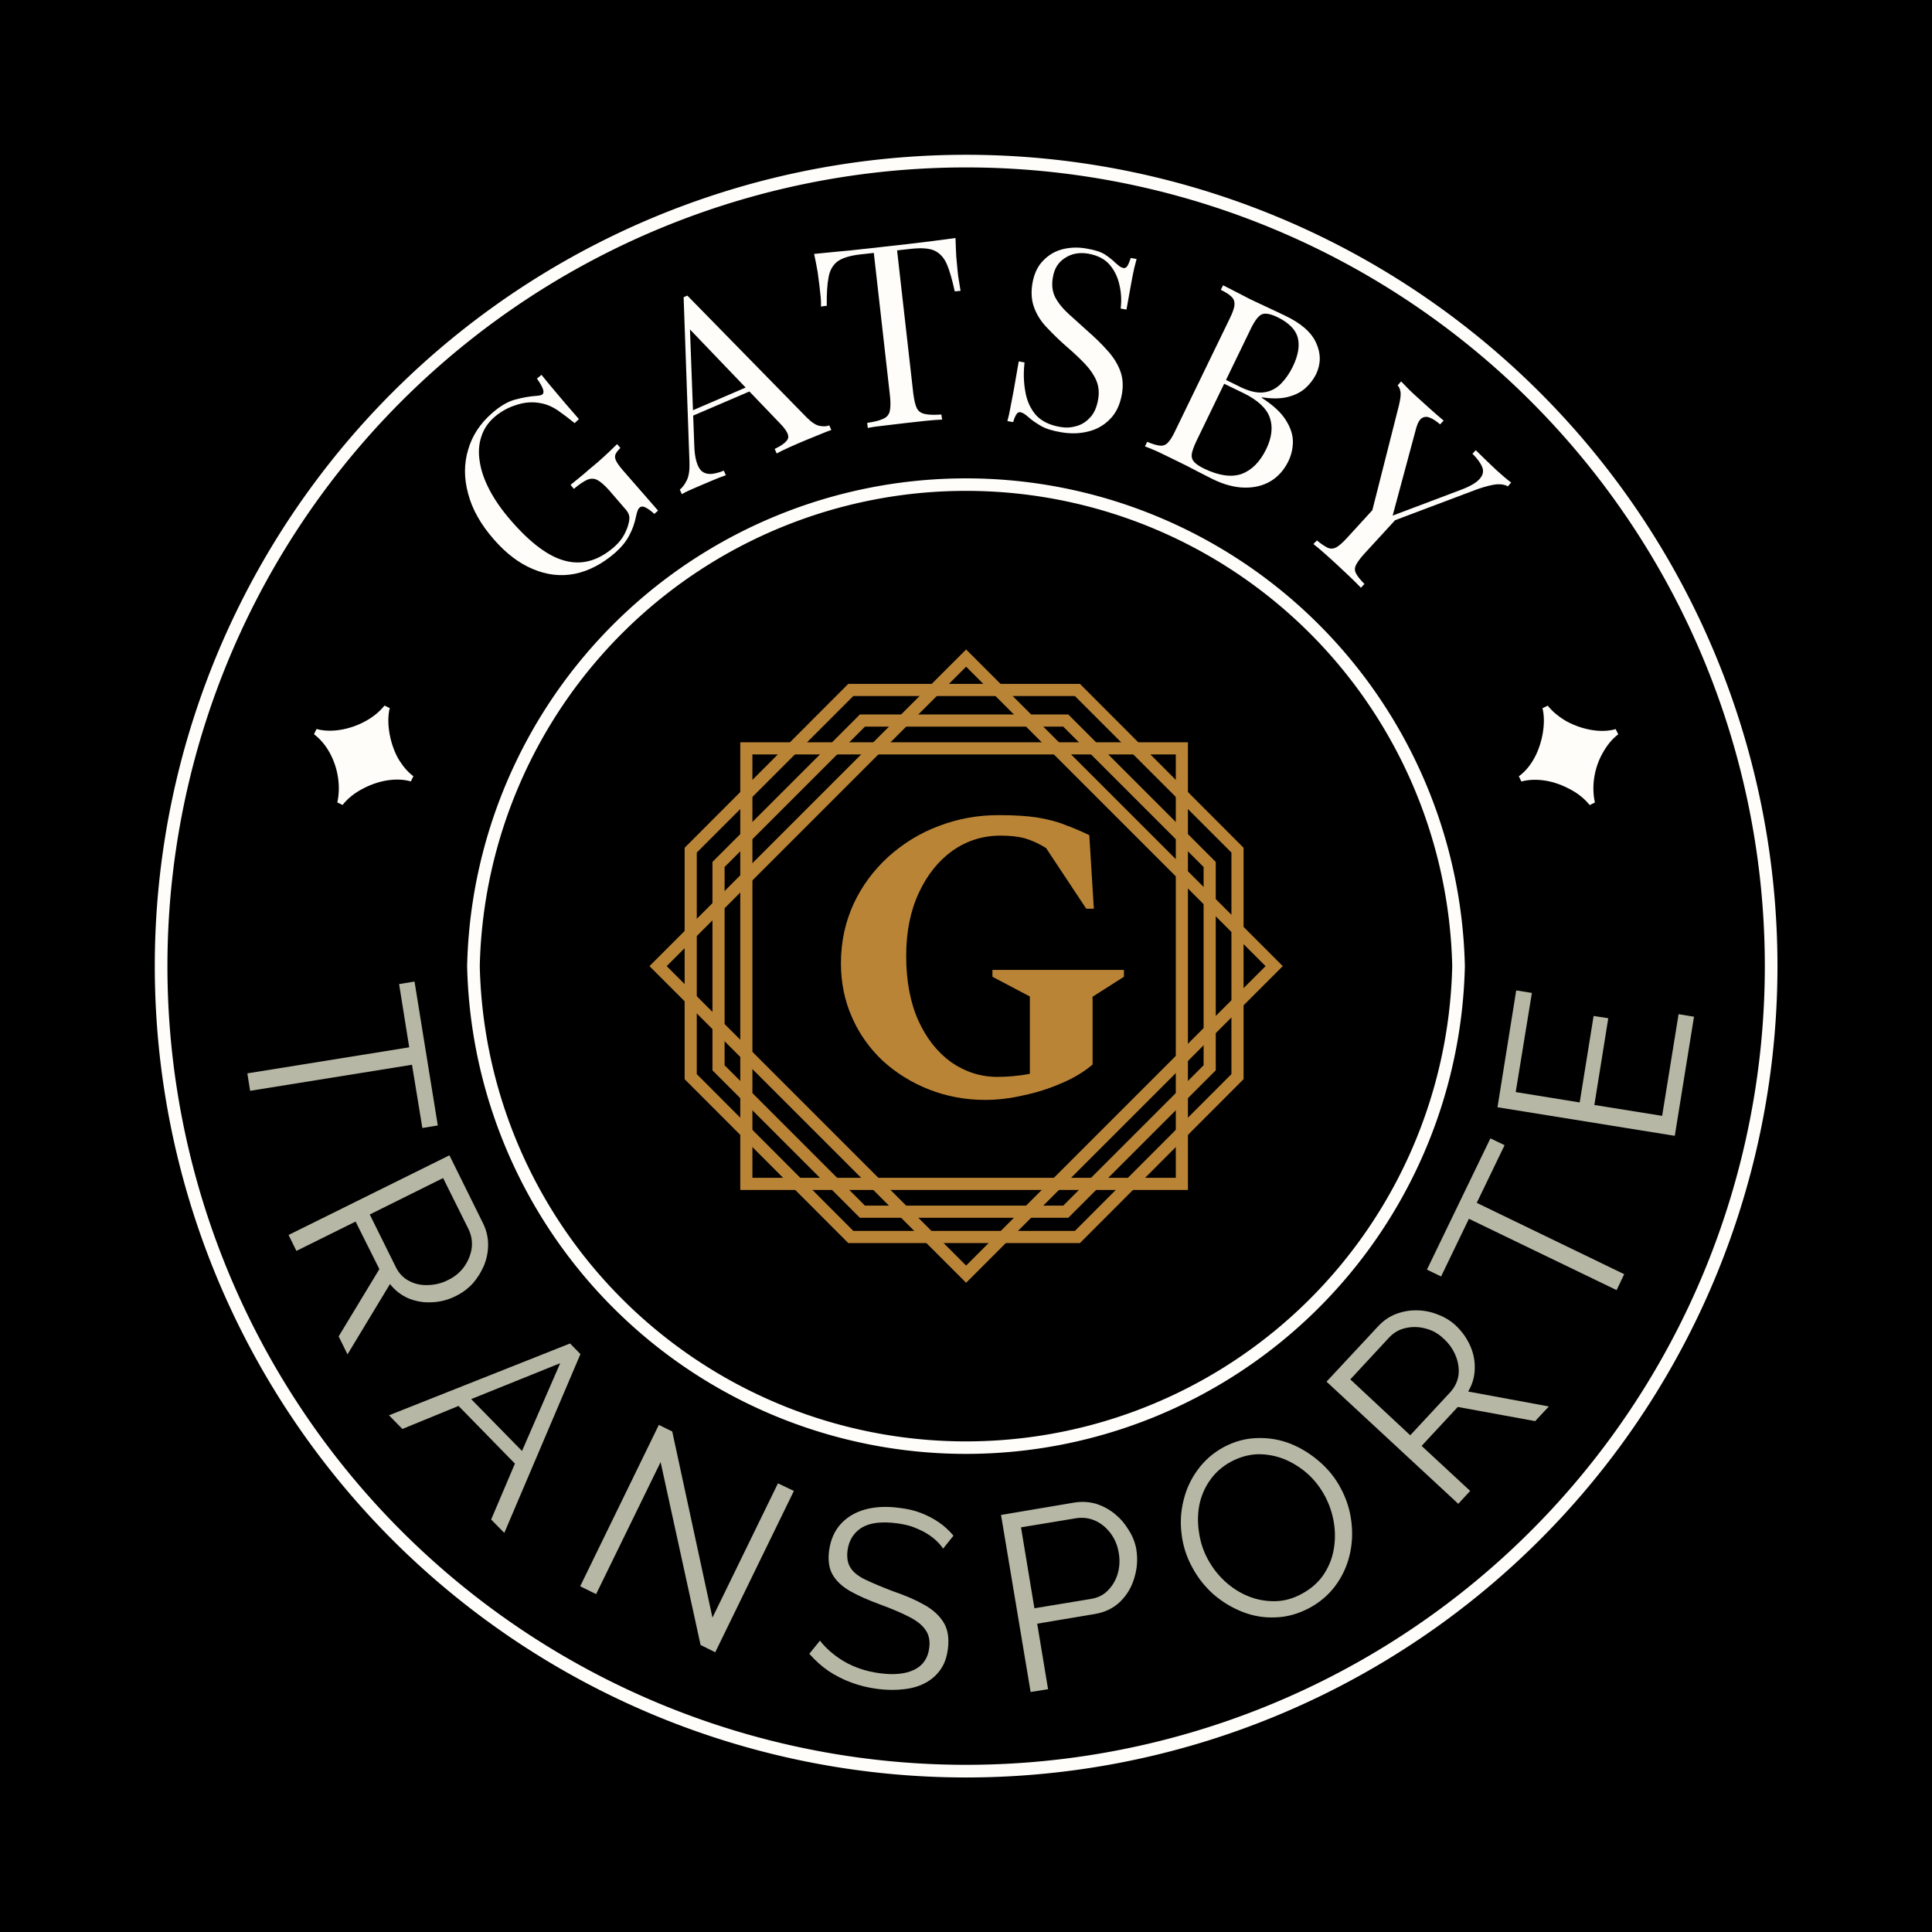
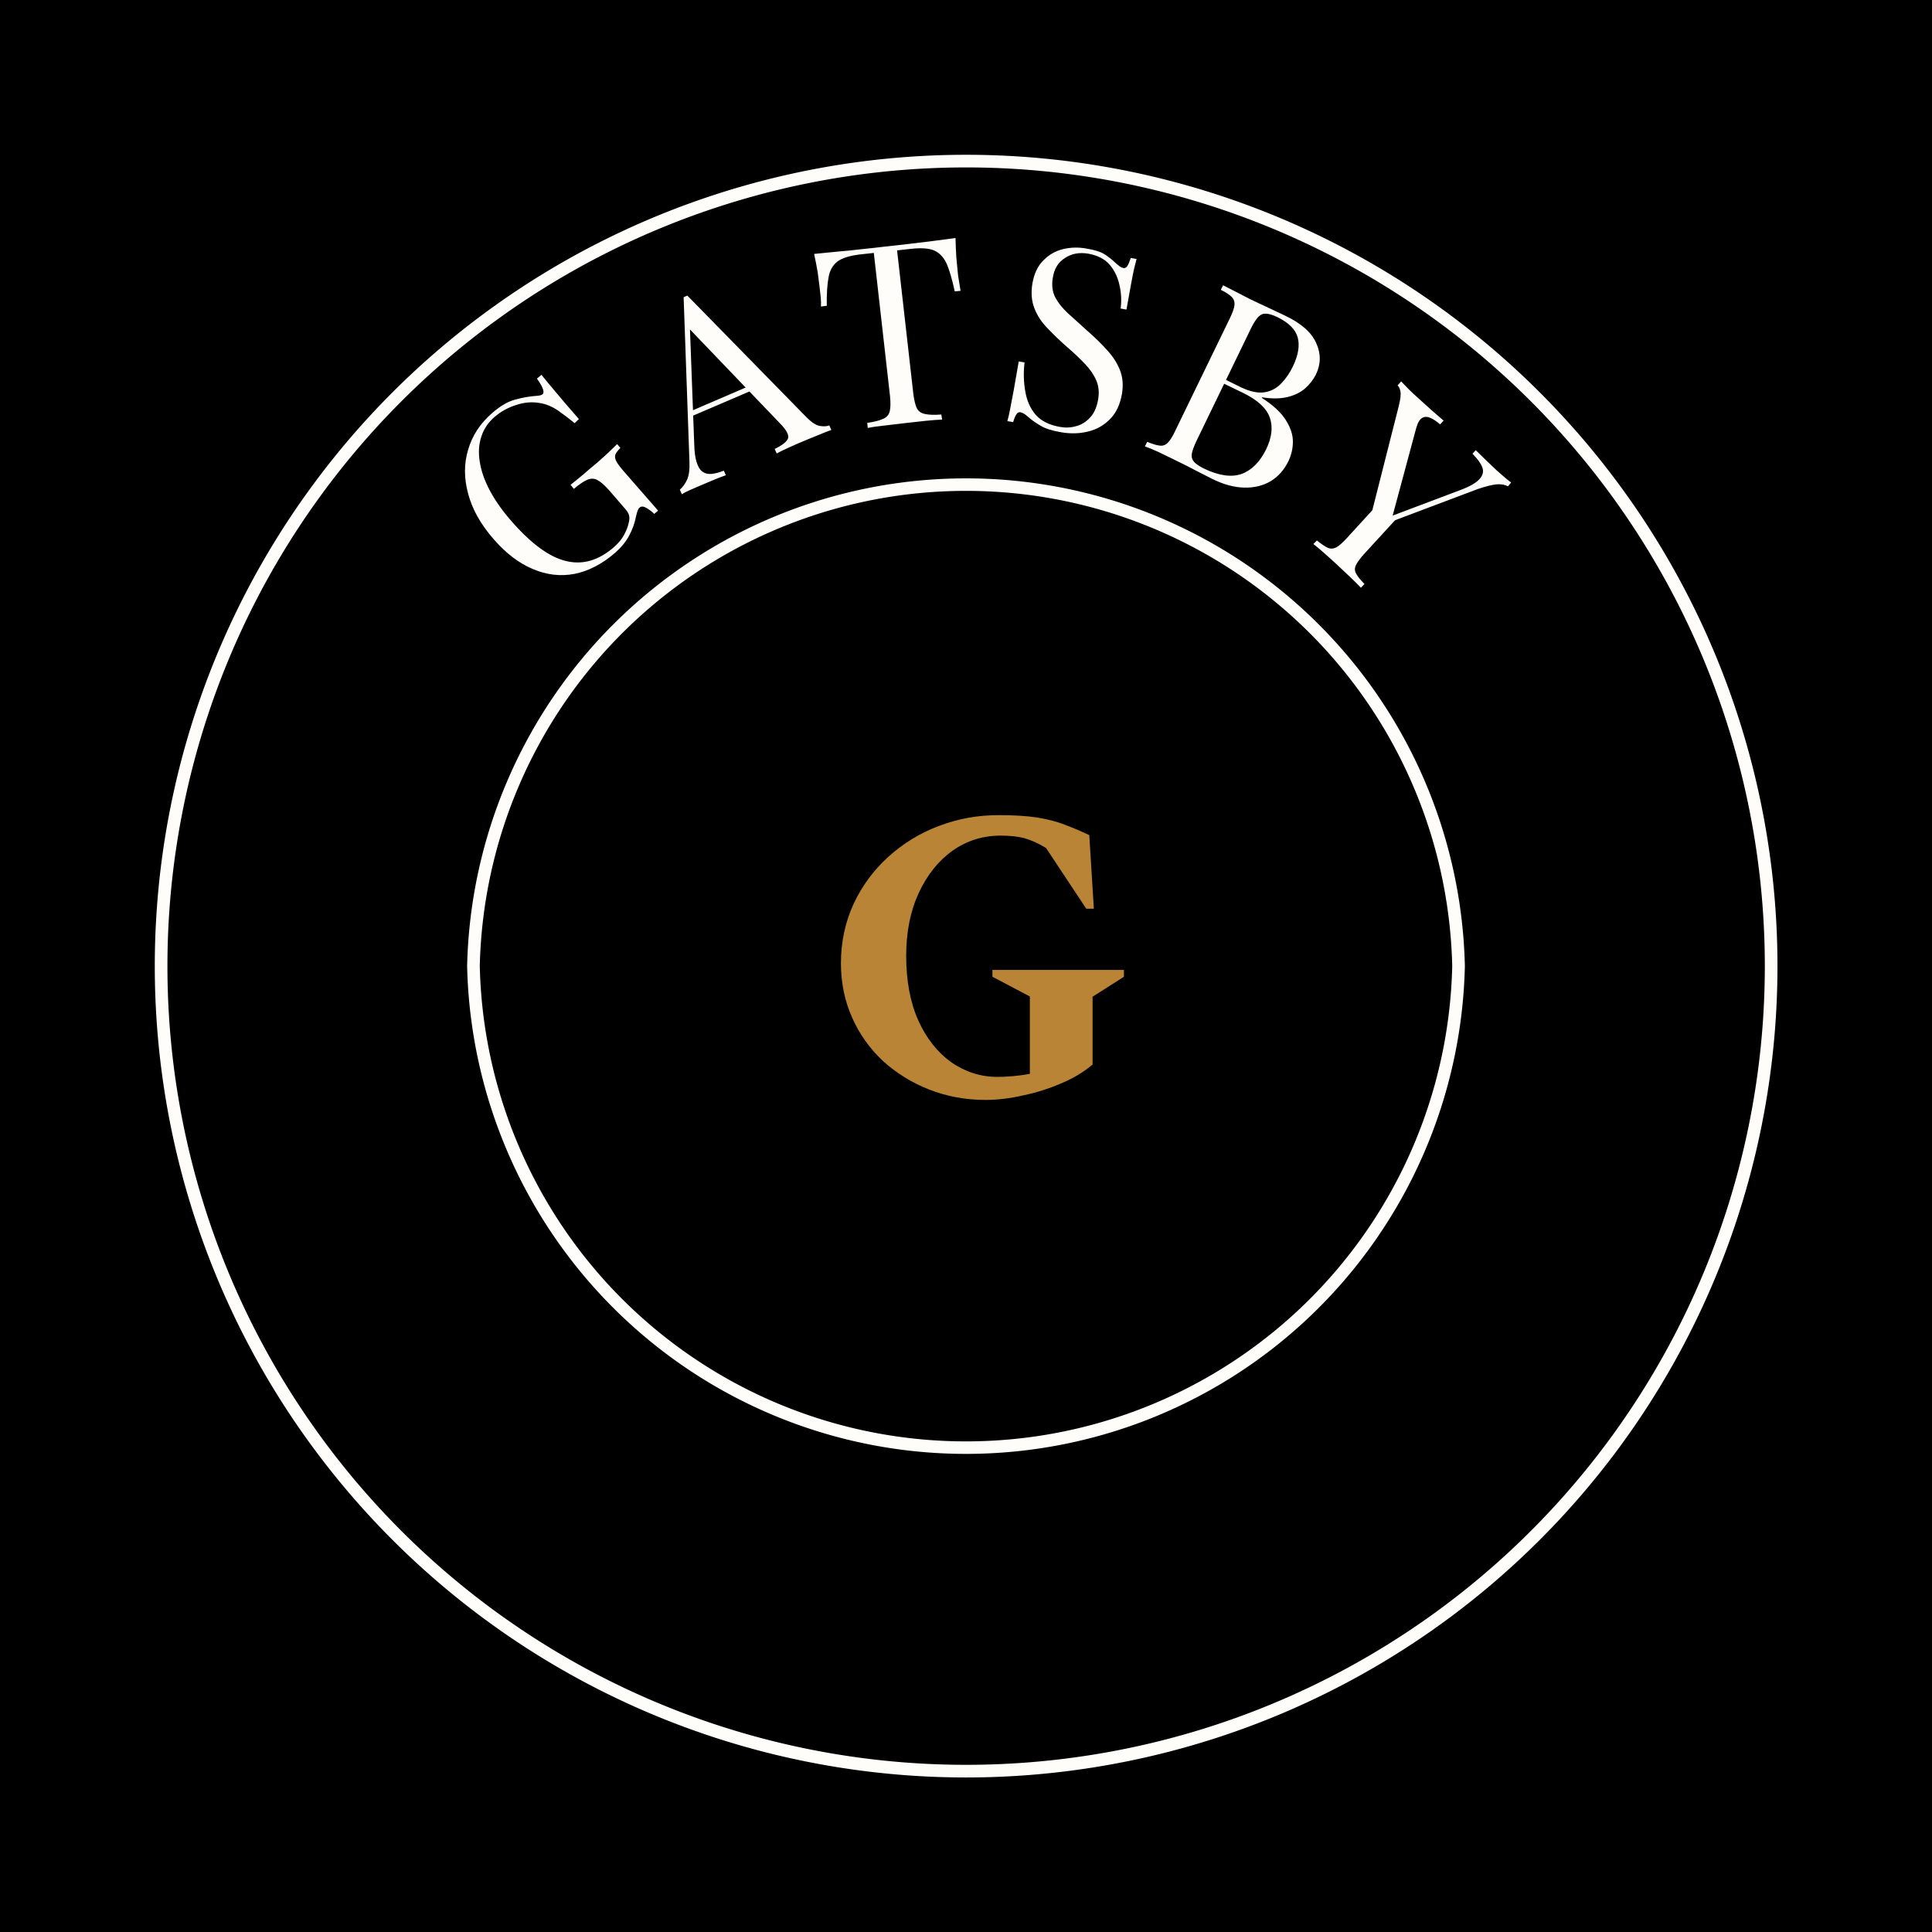
<svg xmlns="http://www.w3.org/2000/svg" version="1.1" viewBox="0 0 7.639 7.639">
  <g transform="matrix(1,0,0,1,2.568,2.568)">
    <rect width="7.639" height="7.639" x="-2.568" y="-2.568" fill="#000000" />
    <g>
      <path d=" M -0.623 -0.934 Q -0.574 -0.977 -0.531 -0.988 Q -0.488 -1 -0.445 -1.003 Q -0.429 -1.004 -0.423 -1.009 Q -0.409 -1.021 -0.445 -1.071 L -0.427 -1.086 Q -0.404 -1.057 -0.37 -1.017 Q -0.336 -0.976 -0.279 -0.911 L -0.296 -0.895 Q -0.329 -0.922 -0.362 -0.945 Q -0.396 -0.968 -0.431 -0.974 Q -0.478 -0.983 -0.526 -0.967 Q -0.575 -0.952 -0.613 -0.919 Q -0.651 -0.886 -0.665 -0.841 Q -0.68 -0.796 -0.671 -0.742 Q -0.663 -0.689 -0.632 -0.63 Q -0.601 -0.571 -0.548 -0.51 Q -0.43 -0.374 -0.331 -0.35 Q -0.232 -0.325 -0.14 -0.405 Q -0.113 -0.429 -0.1 -0.454 Q -0.087 -0.479 -0.083 -0.497 Q -0.077 -0.519 -0.081 -0.531 Q -0.084 -0.543 -0.097 -0.557 L -0.16 -0.63 Q -0.187 -0.66 -0.206 -0.67 Q -0.225 -0.68 -0.246 -0.671 Q -0.267 -0.662 -0.299 -0.635 L -0.312 -0.651 Q -0.298 -0.662 -0.28 -0.677 Q -0.261 -0.692 -0.241 -0.71 Q -0.221 -0.727 -0.204 -0.741 Q -0.179 -0.763 -0.16 -0.781 Q -0.141 -0.799 -0.128 -0.812 L -0.115 -0.797 Q -0.131 -0.781 -0.135 -0.77 Q -0.139 -0.758 -0.13 -0.742 Q -0.121 -0.726 -0.096 -0.698 L 0.034 -0.549 L 0.019 -0.536 Q 0.007 -0.548 -0.011 -0.559 Q -0.029 -0.57 -0.039 -0.561 Q -0.044 -0.557 -0.046 -0.551 Q -0.049 -0.545 -0.053 -0.527 Q -0.061 -0.486 -0.08 -0.451 Q -0.098 -0.416 -0.135 -0.383 Q -0.212 -0.316 -0.296 -0.299 Q -0.379 -0.283 -0.461 -0.318 Q -0.543 -0.352 -0.616 -0.436 Q -0.693 -0.524 -0.717 -0.616 Q -0.742 -0.707 -0.717 -0.79 Q -0.693 -0.873 -0.623 -0.934 M 0.15 -1.399 L 0.622 -0.917 Q 0.651 -0.888 0.673 -0.884 Q 0.696 -0.88 0.711 -0.886 L 0.719 -0.868 Q 0.699 -0.861 0.673 -0.85 Q 0.646 -0.839 0.619 -0.828 Q 0.583 -0.813 0.552 -0.799 Q 0.521 -0.785 0.503 -0.775 L 0.495 -0.793 Q 0.541 -0.815 0.548 -0.835 Q 0.554 -0.855 0.516 -0.894 L 0.149 -1.277 L 0.159 -1.295 L 0.177 -0.811 Q 0.178 -0.768 0.186 -0.742 Q 0.194 -0.715 0.208 -0.704 Q 0.222 -0.693 0.244 -0.694 Q 0.266 -0.696 0.294 -0.707 L 0.302 -0.689 Q 0.276 -0.68 0.248 -0.668 Q 0.219 -0.656 0.196 -0.646 Q 0.173 -0.636 0.157 -0.629 Q 0.141 -0.622 0.128 -0.614 L 0.12 -0.632 Q 0.136 -0.645 0.148 -0.67 Q 0.16 -0.695 0.158 -0.743 L 0.135 -1.393 Q 0.139 -1.394 0.142 -1.396 Q 0.146 -1.398 0.15 -1.399 M 0.43 -1.057 L 0.437 -1.038 L 0.164 -0.921 L 0.165 -0.943 L 0.43 -1.057 M 1.21 -1.627 Q 1.211 -1.589 1.213 -1.554 Q 1.216 -1.518 1.218 -1.5 Q 1.22 -1.476 1.224 -1.455 Q 1.227 -1.434 1.23 -1.418 L 1.207 -1.416 Q 1.192 -1.485 1.176 -1.523 Q 1.159 -1.562 1.127 -1.577 Q 1.096 -1.591 1.033 -1.584 L 0.979 -1.578 L 1.043 -1.013 Q 1.048 -0.973 1.057 -0.954 Q 1.067 -0.935 1.09 -0.931 Q 1.112 -0.926 1.154 -0.929 L 1.157 -0.909 Q 1.13 -0.908 1.091 -0.904 Q 1.051 -0.9 1.01 -0.895 Q 0.965 -0.89 0.926 -0.885 Q 0.887 -0.881 0.863 -0.876 L 0.861 -0.896 Q 0.903 -0.902 0.924 -0.912 Q 0.945 -0.921 0.95 -0.942 Q 0.955 -0.963 0.951 -1.002 L 0.887 -1.568 L 0.833 -1.562 Q 0.772 -1.555 0.743 -1.534 Q 0.715 -1.512 0.708 -1.471 Q 0.7 -1.429 0.701 -1.359 L 0.678 -1.356 Q 0.679 -1.372 0.677 -1.393 Q 0.675 -1.414 0.672 -1.438 Q 0.67 -1.457 0.665 -1.492 Q 0.659 -1.527 0.651 -1.564 Q 0.693 -1.568 0.742 -1.573 Q 0.791 -1.577 0.841 -1.583 Q 0.891 -1.588 0.931 -1.593 Q 0.972 -1.598 1.021 -1.603 Q 1.071 -1.609 1.12 -1.615 Q 1.17 -1.622 1.21 -1.627 M 1.729 -1.585 Q 1.778 -1.577 1.802 -1.561 Q 1.826 -1.545 1.843 -1.528 Q 1.854 -1.519 1.86 -1.514 Q 1.867 -1.51 1.874 -1.508 Q 1.884 -1.507 1.89 -1.517 Q 1.896 -1.527 1.903 -1.548 L 1.926 -1.544 Q 1.922 -1.527 1.916 -1.505 Q 1.911 -1.482 1.904 -1.444 Q 1.897 -1.406 1.886 -1.344 L 1.863 -1.348 Q 1.869 -1.396 1.858 -1.442 Q 1.848 -1.488 1.819 -1.522 Q 1.79 -1.555 1.735 -1.565 Q 1.682 -1.574 1.643 -1.548 Q 1.603 -1.523 1.595 -1.471 Q 1.587 -1.427 1.604 -1.393 Q 1.622 -1.359 1.656 -1.328 Q 1.689 -1.298 1.729 -1.262 Q 1.775 -1.222 1.809 -1.184 Q 1.844 -1.146 1.86 -1.105 Q 1.877 -1.063 1.868 -1.01 Q 1.857 -0.947 1.821 -0.911 Q 1.785 -0.874 1.735 -0.862 Q 1.684 -0.849 1.627 -0.859 Q 1.574 -0.868 1.546 -0.885 Q 1.517 -0.902 1.498 -0.919 Q 1.479 -0.936 1.467 -0.938 Q 1.457 -0.94 1.451 -0.93 Q 1.444 -0.92 1.438 -0.899 L 1.415 -0.903 Q 1.421 -0.923 1.426 -0.951 Q 1.431 -0.979 1.44 -1.024 Q 1.448 -1.07 1.46 -1.139 L 1.483 -1.135 Q 1.476 -1.075 1.486 -1.02 Q 1.495 -0.966 1.527 -0.928 Q 1.56 -0.891 1.623 -0.88 Q 1.656 -0.874 1.687 -0.883 Q 1.718 -0.891 1.742 -0.917 Q 1.766 -0.942 1.774 -0.989 Q 1.781 -1.029 1.767 -1.063 Q 1.753 -1.096 1.723 -1.128 Q 1.693 -1.16 1.651 -1.196 Q 1.61 -1.232 1.575 -1.269 Q 1.539 -1.305 1.522 -1.349 Q 1.505 -1.392 1.514 -1.447 Q 1.524 -1.505 1.557 -1.538 Q 1.59 -1.572 1.635 -1.583 Q 1.681 -1.594 1.729 -1.585 M 2.268 -1.44 Q 2.287 -1.43 2.317 -1.415 Q 2.347 -1.399 2.377 -1.384 Q 2.419 -1.364 2.458 -1.346 Q 2.497 -1.328 2.513 -1.32 Q 2.608 -1.275 2.636 -1.212 Q 2.665 -1.149 2.635 -1.087 Q 2.619 -1.056 2.592 -1.032 Q 2.564 -1.008 2.522 -0.998 Q 2.48 -0.988 2.422 -0.997 L 2.421 -0.995 Q 2.488 -0.952 2.516 -0.907 Q 2.544 -0.863 2.544 -0.822 Q 2.544 -0.781 2.526 -0.744 Q 2.501 -0.693 2.457 -0.666 Q 2.412 -0.639 2.353 -0.64 Q 2.293 -0.641 2.226 -0.674 Q 2.206 -0.684 2.167 -0.704 Q 2.128 -0.725 2.072 -0.752 Q 2.041 -0.767 2.01 -0.782 Q 1.979 -0.796 1.959 -0.803 L 1.968 -0.821 Q 1.999 -0.808 2.018 -0.806 Q 2.036 -0.804 2.049 -0.817 Q 2.063 -0.831 2.078 -0.863 L 2.295 -1.31 Q 2.311 -1.343 2.313 -1.361 Q 2.315 -1.38 2.303 -1.393 Q 2.29 -1.407 2.259 -1.422 L 2.268 -1.44 M 2.483 -1.314 Q 2.441 -1.334 2.421 -1.325 Q 2.401 -1.316 2.378 -1.269 L 2.162 -0.823 Q 2.147 -0.791 2.144 -0.772 Q 2.142 -0.754 2.154 -0.741 Q 2.165 -0.729 2.193 -0.715 Q 2.281 -0.673 2.341 -0.694 Q 2.401 -0.716 2.438 -0.791 Q 2.472 -0.861 2.453 -0.916 Q 2.434 -0.972 2.348 -1.014 L 2.255 -1.059 Q 2.255 -1.059 2.259 -1.066 Q 2.263 -1.074 2.263 -1.074 L 2.34 -1.036 Q 2.393 -1.011 2.432 -1.017 Q 2.47 -1.023 2.498 -1.052 Q 2.525 -1.08 2.544 -1.119 Q 2.576 -1.186 2.563 -1.234 Q 2.55 -1.281 2.483 -1.314 M 3.407 -0.66 L 3.394 -0.645 Q 3.377 -0.655 3.349 -0.653 Q 3.321 -0.65 3.274 -0.634 L 2.855 -0.476 L 2.842 -0.487 L 2.963 -0.964 Q 2.973 -1.005 2.969 -1.021 Q 2.966 -1.037 2.958 -1.044 L 2.972 -1.06 Q 2.986 -1.045 3.001 -1.03 Q 3.016 -1.015 3.035 -0.998 Q 3.059 -0.976 3.087 -0.951 Q 3.115 -0.926 3.14 -0.905 L 3.126 -0.89 Q 3.107 -0.907 3.089 -0.915 Q 3.071 -0.924 3.056 -0.916 Q 3.041 -0.908 3.032 -0.877 L 2.937 -0.524 L 2.927 -0.525 L 3.205 -0.63 Q 3.262 -0.651 3.282 -0.674 Q 3.302 -0.696 3.293 -0.72 Q 3.284 -0.744 3.254 -0.774 L 3.267 -0.788 Q 3.288 -0.768 3.309 -0.747 Q 3.331 -0.726 3.35 -0.708 Q 3.369 -0.691 3.382 -0.68 Q 3.395 -0.669 3.407 -0.66 M 2.959 -0.523 L 2.825 -0.377 Q 2.801 -0.35 2.793 -0.333 Q 2.785 -0.316 2.794 -0.3 Q 2.803 -0.283 2.827 -0.259 L 2.813 -0.244 Q 2.797 -0.261 2.772 -0.285 Q 2.747 -0.309 2.722 -0.332 Q 2.693 -0.359 2.668 -0.381 Q 2.642 -0.404 2.625 -0.417 L 2.639 -0.431 Q 2.665 -0.41 2.682 -0.402 Q 2.699 -0.395 2.716 -0.404 Q 2.732 -0.413 2.757 -0.44 L 2.895 -0.591 L 2.893 -0.509 L 2.959 -0.523" fill="#fffdfa" fill-rule="nonzero" />
    </g>
    <g>
-       <path d=" M -0.898 1.892 L -0.939 1.642 L -1.579 1.745 L -1.59 1.676 L -0.95 1.573 L -0.99 1.323 L -0.929 1.313 L -0.837 1.882 L -0.898 1.892 M -1.427 2.315 L -0.791 2 L -0.658 2.269 Q -0.638 2.31 -0.638 2.353 Q -0.638 2.395 -0.654 2.435 Q -0.671 2.475 -0.699 2.507 Q -0.728 2.538 -0.765 2.556 Q -0.81 2.579 -0.859 2.581 Q -0.908 2.584 -0.952 2.566 Q -0.995 2.548 -1.026 2.509 L -1.194 2.787 L -1.229 2.716 L -1.068 2.45 L -1.162 2.262 L -1.396 2.378 L -1.427 2.315 M -1.106 2.234 L -1.003 2.442 Q -0.984 2.48 -0.95 2.497 Q -0.916 2.515 -0.875 2.513 Q -0.833 2.512 -0.796 2.493 Q -0.757 2.474 -0.733 2.441 Q -0.709 2.407 -0.703 2.368 Q -0.698 2.329 -0.715 2.293 L -0.816 2.09 L -1.106 2.234 M -0.314 2.744 L -0.273 2.786 L -0.574 3.493 L -0.626 3.44 L -0.532 3.219 L -0.755 2.991 L -0.977 3.082 L -1.03 3.028 L -0.314 2.744 M -0.504 3.169 L -0.353 2.822 L -0.705 2.964 L -0.504 3.169 M 0.044 3.213 L -0.211 3.735 L -0.274 3.704 L 0.037 3.066 L 0.09 3.092 L 0.249 3.828 L 0.508 3.297 L 0.571 3.327 L 0.26 3.965 L 0.202 3.936 L 0.044 3.213 M 1.161 3.555 Q 1.148 3.536 1.13 3.52 Q 1.112 3.504 1.089 3.491 Q 1.065 3.478 1.038 3.468 Q 1.01 3.459 0.978 3.455 Q 0.886 3.443 0.838 3.473 Q 0.791 3.503 0.783 3.563 Q 0.778 3.605 0.795 3.631 Q 0.812 3.658 0.854 3.678 Q 0.896 3.698 0.961 3.723 Q 1.035 3.748 1.086 3.777 Q 1.138 3.806 1.163 3.847 Q 1.188 3.888 1.18 3.951 Q 1.174 4 1.151 4.033 Q 1.127 4.067 1.091 4.086 Q 1.054 4.106 1.006 4.111 Q 0.958 4.117 0.902 4.11 Q 0.848 4.103 0.799 4.085 Q 0.75 4.067 0.708 4.039 Q 0.667 4.011 0.632 3.971 L 0.674 3.919 Q 0.691 3.941 0.715 3.962 Q 0.739 3.983 0.769 4.001 Q 0.8 4.019 0.836 4.031 Q 0.872 4.043 0.912 4.048 Q 0.996 4.059 1.047 4.034 Q 1.098 4.009 1.106 3.949 Q 1.112 3.905 1.091 3.876 Q 1.071 3.847 1.025 3.824 Q 0.98 3.801 0.912 3.776 Q 0.841 3.75 0.793 3.723 Q 0.745 3.695 0.724 3.658 Q 0.703 3.621 0.71 3.564 Q 0.719 3.498 0.757 3.457 Q 0.795 3.416 0.854 3.4 Q 0.914 3.384 0.987 3.394 Q 1.034 3.399 1.073 3.414 Q 1.112 3.429 1.144 3.451 Q 1.176 3.473 1.202 3.504 L 1.161 3.555 M 1.507 4.122 L 1.39 3.422 L 1.68 3.373 Q 1.725 3.366 1.766 3.378 Q 1.807 3.391 1.84 3.418 Q 1.873 3.445 1.895 3.482 Q 1.918 3.518 1.925 3.558 Q 1.934 3.616 1.917 3.671 Q 1.901 3.726 1.861 3.765 Q 1.821 3.804 1.759 3.814 L 1.533 3.852 L 1.576 4.111 L 1.507 4.122 M 1.522 3.791 L 1.746 3.754 Q 1.788 3.747 1.814 3.719 Q 1.841 3.691 1.852 3.652 Q 1.863 3.612 1.855 3.57 Q 1.848 3.527 1.822 3.493 Q 1.797 3.46 1.761 3.444 Q 1.725 3.429 1.687 3.435 L 1.469 3.471 L 1.522 3.791 M 2.609 3.79 Q 2.543 3.825 2.475 3.827 Q 2.407 3.83 2.344 3.805 Q 2.281 3.78 2.229 3.735 Q 2.178 3.689 2.146 3.629 Q 2.112 3.567 2.104 3.498 Q 2.095 3.429 2.112 3.363 Q 2.128 3.297 2.168 3.243 Q 2.208 3.188 2.27 3.154 Q 2.336 3.119 2.405 3.118 Q 2.473 3.116 2.536 3.141 Q 2.599 3.167 2.65 3.212 Q 2.702 3.257 2.733 3.316 Q 2.767 3.379 2.775 3.447 Q 2.784 3.516 2.768 3.582 Q 2.752 3.648 2.712 3.702 Q 2.672 3.756 2.609 3.79 M 2.207 3.596 Q 2.235 3.648 2.277 3.686 Q 2.319 3.724 2.369 3.744 Q 2.419 3.764 2.474 3.763 Q 2.528 3.762 2.579 3.734 Q 2.633 3.705 2.664 3.66 Q 2.695 3.615 2.705 3.561 Q 2.715 3.507 2.706 3.452 Q 2.697 3.397 2.671 3.348 Q 2.644 3.297 2.602 3.259 Q 2.56 3.222 2.509 3.201 Q 2.458 3.181 2.404 3.182 Q 2.351 3.184 2.3 3.211 Q 2.247 3.24 2.216 3.285 Q 2.185 3.329 2.174 3.383 Q 2.164 3.437 2.173 3.492 Q 2.181 3.548 2.207 3.596 M 3.198 3.378 L 2.677 2.895 L 2.882 2.675 Q 2.913 2.642 2.953 2.627 Q 2.993 2.612 3.036 2.613 Q 3.079 2.614 3.118 2.63 Q 3.158 2.645 3.188 2.673 Q 3.225 2.708 3.245 2.753 Q 3.265 2.798 3.263 2.845 Q 3.262 2.892 3.237 2.934 L 3.556 2.993 L 3.502 3.051 L 3.196 2.995 L 3.053 3.149 L 3.245 3.327 L 3.198 3.378 M 3.008 3.107 L 3.166 2.937 Q 3.194 2.906 3.199 2.868 Q 3.203 2.829 3.187 2.791 Q 3.171 2.753 3.14 2.725 Q 3.109 2.695 3.069 2.685 Q 3.029 2.674 2.99 2.683 Q 2.952 2.691 2.924 2.721 L 2.771 2.886 L 3.008 3.107 M 3.381 1.96 L 3.271 2.188 L 3.854 2.47 L 3.824 2.533 L 3.24 2.251 L 3.13 2.479 L 3.074 2.452 L 3.325 1.933 L 3.381 1.96 M 4.069 1.442 L 4.13 1.452 L 4.054 1.923 L 3.353 1.81 L 3.427 1.348 L 3.489 1.358 L 3.425 1.75 L 3.678 1.791 L 3.733 1.449 L 3.791 1.458 L 3.736 1.801 L 4.004 1.844 L 4.069 1.442" fill="#b7b7a5" fill-rule="nonzero" />
-     </g>
+       </g>
    <g clip-path="url(#SvgjsClipPath1004)">
      <g clip-path="url(#SvgjsClipPath10005d2b2968-1850-42e2-a33f-0062b0bcdcd8)">
        <path d=" M 0.806 0.184 L 0.187 0.803 L 0.187 1.679 L 0.806 2.299 L 1.682 2.299 L 2.301 1.679 L 2.301 0.803 L 1.682 0.184 Z M 1.702 0.136 L 0.786 0.136 L 0.139 0.784 L 0.139 1.699 L 0.786 2.347 L 1.702 2.347 L 2.349 1.699 L 2.349 0.784 Z" fill="#ba8437" transform="matrix(1,0,0,1,0,0)" fill-rule="evenodd" />
      </g>
      <g clip-path="url(#SvgjsClipPath10005d2b2968-1850-42e2-a33f-0062b0bcdcd8)">
-         <path d=" M 0.852 0.305 L 0.297 0.86 L 0.297 1.644 L 0.852 2.199 L 1.636 2.199 L 2.191 1.644 L 2.191 0.86 L 1.636 0.305 Z M 1.656 0.257 L 0.832 0.257 L 0.249 0.84 L 0.249 1.664 L 0.832 2.247 L 1.656 2.247 L 2.239 1.664 L 2.239 0.84 Z" fill="#ba8437" transform="matrix(1,0,0,1,0,0)" fill-rule="evenodd" />
-       </g>
+         </g>
      <g clip-path="url(#SvgjsClipPath10005d2b2968-1850-42e2-a33f-0062b0bcdcd8)">
        <path d=" M 2.081 0.415 L 0.407 0.415 L 0.407 2.089 L 2.081 2.089 Z M 0.359 0.367 L 0.359 2.137 L 2.129 2.137 L 2.129 0.367 Z" fill="#ba8437" transform="matrix(1,0,0,1,0,0)" fill-rule="evenodd" />
      </g>
      <g clip-path="url(#SvgjsClipPath10005d2b2968-1850-42e2-a33f-0062b0bcdcd8)">
        <path d=" M 2.436 1.252 L 1.252 0.068 L 0.068 1.252 L 1.252 2.436 Z M 1.252 0 L 0 1.252 L 1.252 2.504 L 2.504 1.252 Z" fill="#ba8437" transform="matrix(1,0,0,1,0,0)" fill-rule="evenodd" />
      </g>
      <path d=" M 1.328 1.781 C 1.249 1.781 1.175 1.767 1.106 1.74 C 1.037 1.713 0.976 1.675 0.923 1.627 C 0.871 1.578 0.83 1.521 0.801 1.455 C 0.772 1.39 0.757 1.318 0.757 1.241 C 0.757 1.156 0.774 1.078 0.807 1.006 C 0.84 0.935 0.886 0.873 0.944 0.82 C 1.003 0.767 1.069 0.726 1.144 0.698 C 1.22 0.669 1.298 0.655 1.381 0.655 C 1.44 0.655 1.49 0.658 1.531 0.664 C 1.573 0.671 1.61 0.68 1.642 0.693 C 1.675 0.705 1.707 0.719 1.739 0.734 L 1.757 1.025 L 1.727 1.025 L 1.568 0.785 C 1.539 0.767 1.51 0.754 1.482 0.746 C 1.455 0.739 1.423 0.736 1.388 0.736 C 1.318 0.736 1.255 0.756 1.199 0.795 C 1.143 0.835 1.098 0.891 1.065 0.962 C 1.032 1.033 1.015 1.116 1.015 1.211 C 1.015 1.31 1.031 1.396 1.063 1.467 C 1.095 1.538 1.139 1.593 1.193 1.632 C 1.248 1.67 1.309 1.69 1.376 1.69 C 1.395 1.69 1.415 1.689 1.438 1.687 C 1.46 1.685 1.482 1.682 1.504 1.678 L 1.504 1.372 L 1.356 1.294 L 1.356 1.267 L 1.876 1.267 L 1.876 1.294 L 1.752 1.373 L 1.752 1.641 C 1.718 1.67 1.677 1.695 1.629 1.715 C 1.581 1.736 1.531 1.752 1.478 1.763 C 1.426 1.775 1.376 1.781 1.328 1.781" fill="#ba8437" transform="matrix(1,0,0,1,0,0)" fill-rule="nonzero" />
    </g>
    <g>
      <path d=" M -0.721 1.252 A 1.973 1.973 0 0 1 3.224 1.252 A 1.973 1.973 0 0 1 -0.721 1.252 Z M -0.671 1.252 A 1.923 1.923 0 0 0 3.174 1.252 A 1.923 1.923 0 0 0 -0.671 1.252 Z" fill="#fffdfa" fill-rule="nonzero" />
    </g>
    <g>
      <path d=" M -1.956 1.252 A 3.208 3.208 0 0 1 4.46 1.252 A 3.208 3.208 0 0 1 -1.956 1.252 Z M -1.906 1.252 A 3.158 3.158 0 0 0 4.41 1.252 A 3.158 3.158 0 0 0 -1.906 1.252 Z" fill="#fffdfa" fill-rule="nonzero" />
    </g>
    <g transform="matrix(0.438,-0.899,0.899,0.438,-1.011,-0.776)">
      <g clip-path="url(#SvgjsClipPath1005)">
        <g clip-path="url(#clip0_177_963a58141c2-339e-43de-bf8c-9ce0354b3b12)">
-           <path d=" M -1.137 0.629 L -1.114 0.629 C -1.11 0.605 -1.099 0.579 -1.082 0.551 C -1.046 0.495 -0.975 0.44 -0.913 0.427 L -0.913 0.404 C -0.944 0.397 -0.974 0.383 -1.002 0.363 C -1.061 0.321 -1.104 0.259 -1.114 0.203 L -1.137 0.203 C -1.143 0.233 -1.155 0.261 -1.175 0.29 C -1.215 0.347 -1.276 0.389 -1.339 0.404 L -1.339 0.427 C -1.307 0.434 -1.275 0.449 -1.243 0.473 C -1.179 0.521 -1.145 0.581 -1.137 0.629 Z" fill="#fffdfa" transform="matrix(1,0,0,1,0,0)" fill-rule="nonzero" />
-         </g>
+           </g>
      </g>
    </g>
    <g transform="matrix(-0.438,-0.899,-0.899,0.438,5.598,3.5)">
      <g clip-path="url(#SvgjsClipPath1006)">
        <g clip-path="url(#clip0_177_96380779c6f-d1ce-4191-ab94-9402fb8869f0)">
          <path d=" M 3.619 0.629 L 3.642 0.629 C 3.646 0.605 3.656 0.579 3.674 0.551 C 3.71 0.495 3.781 0.44 3.843 0.427 L 3.843 0.404 C 3.812 0.397 3.782 0.383 3.753 0.363 C 3.695 0.321 3.651 0.259 3.642 0.203 L 3.619 0.203 C 3.613 0.233 3.6 0.261 3.58 0.29 C 3.541 0.347 3.48 0.389 3.417 0.404 L 3.417 0.427 C 3.448 0.434 3.481 0.449 3.512 0.473 C 3.577 0.521 3.61 0.581 3.619 0.629 Z" fill="#fffdfa" transform="matrix(1,0,0,1,0,0)" fill-rule="nonzero" />
        </g>
      </g>
    </g>
  </g>
  <defs>
    <clipPath id="SvgjsClipPath1004">
      <path d=" M 0 0 h 2.504 v 2.504 h -2.504 Z" />
    </clipPath>
    <clipPath id="SvgjsClipPath10005d2b2968-1850-42e2-a33f-0062b0bcdcd8">
-       <path d=" M 0 0 L 2.504 0 L 2.504 2.504 L 0 2.504 Z" />
-     </clipPath>
+       </clipPath>
    <clipPath id="SvgjsClipPath1005">
-       <path d=" M -1.449 0.097 h 0.647 v 0.647 h -0.647 Z" />
+       <path d=" M -1.449 0.097 h 0.647 v 0.647 Z" />
    </clipPath>
    <clipPath id="clip0_177_963a58141c2-339e-43de-bf8c-9ce0354b3b12">
      <path d=" M -1.449 0.097 L -0.803 0.097 L -0.803 0.744 L -1.449 0.744 Z" />
    </clipPath>
    <clipPath id="SvgjsClipPath1006">
-       <path d=" M 3.306 0.097 h 0.647 v 0.647 h -0.647 Z" />
-     </clipPath>
+       </clipPath>
    <clipPath id="clip0_177_96380779c6f-d1ce-4191-ab94-9402fb8869f0">
      <path d=" M 3.306 0.097 L 3.953 0.097 L 3.953 0.744 L 3.306 0.744 Z" />
    </clipPath>
  </defs>
</svg>